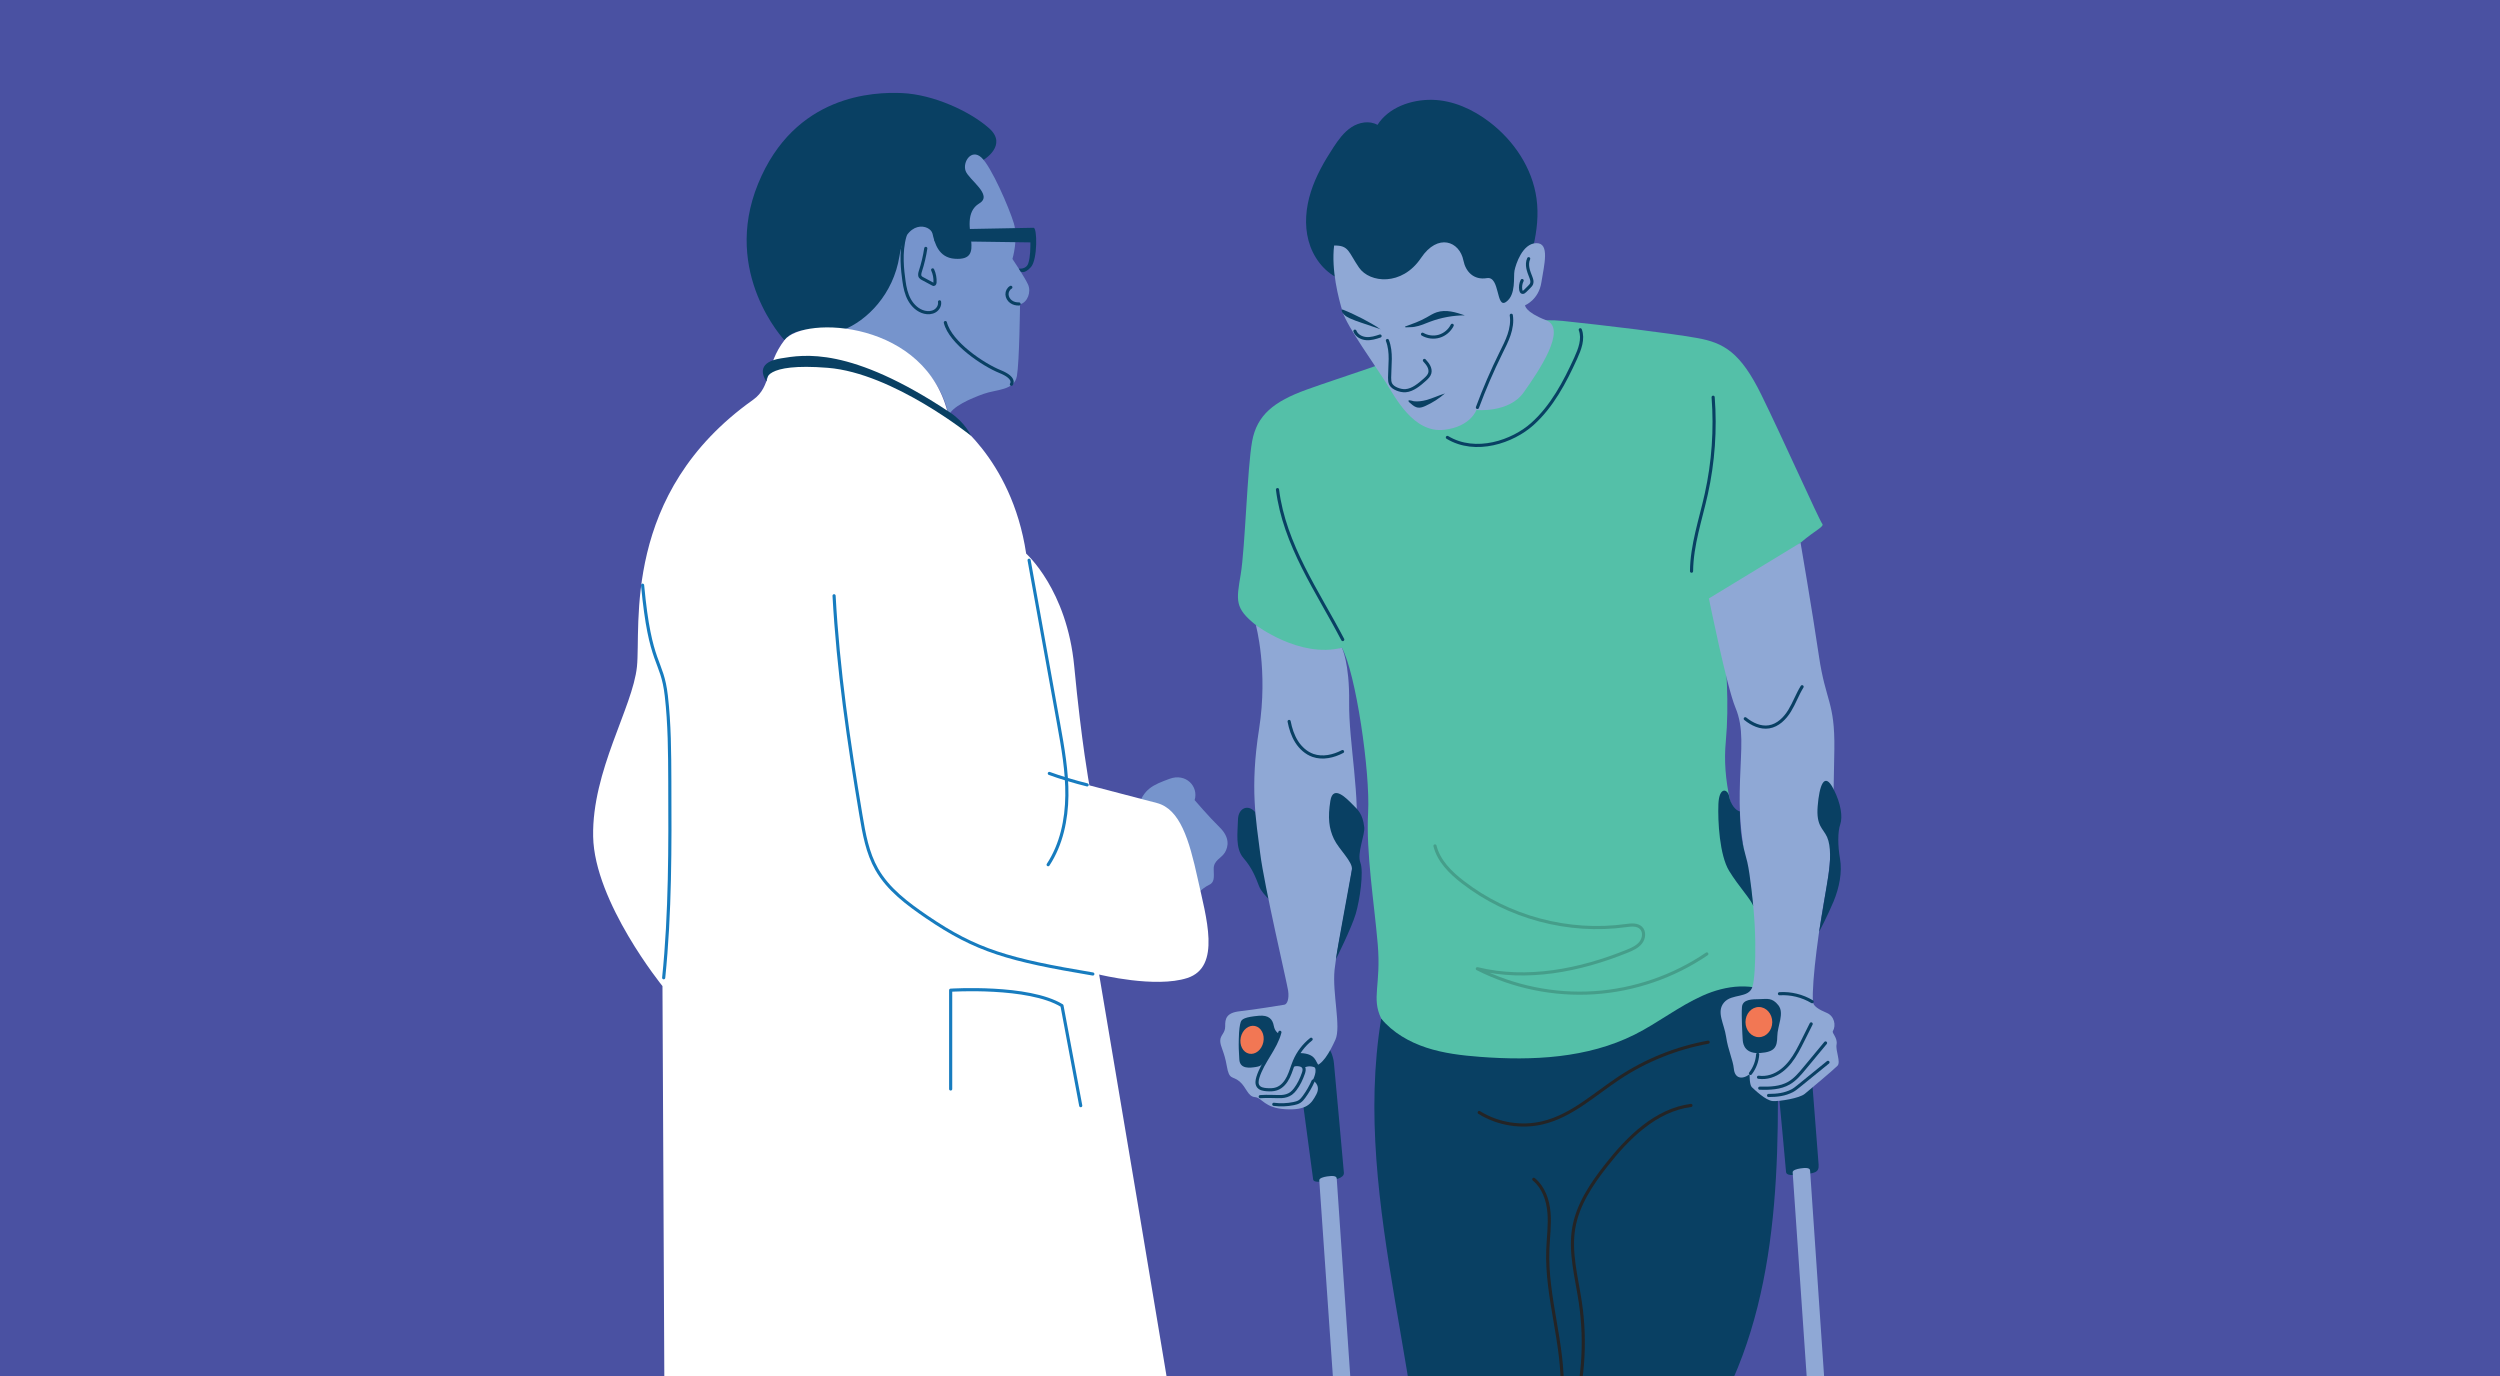
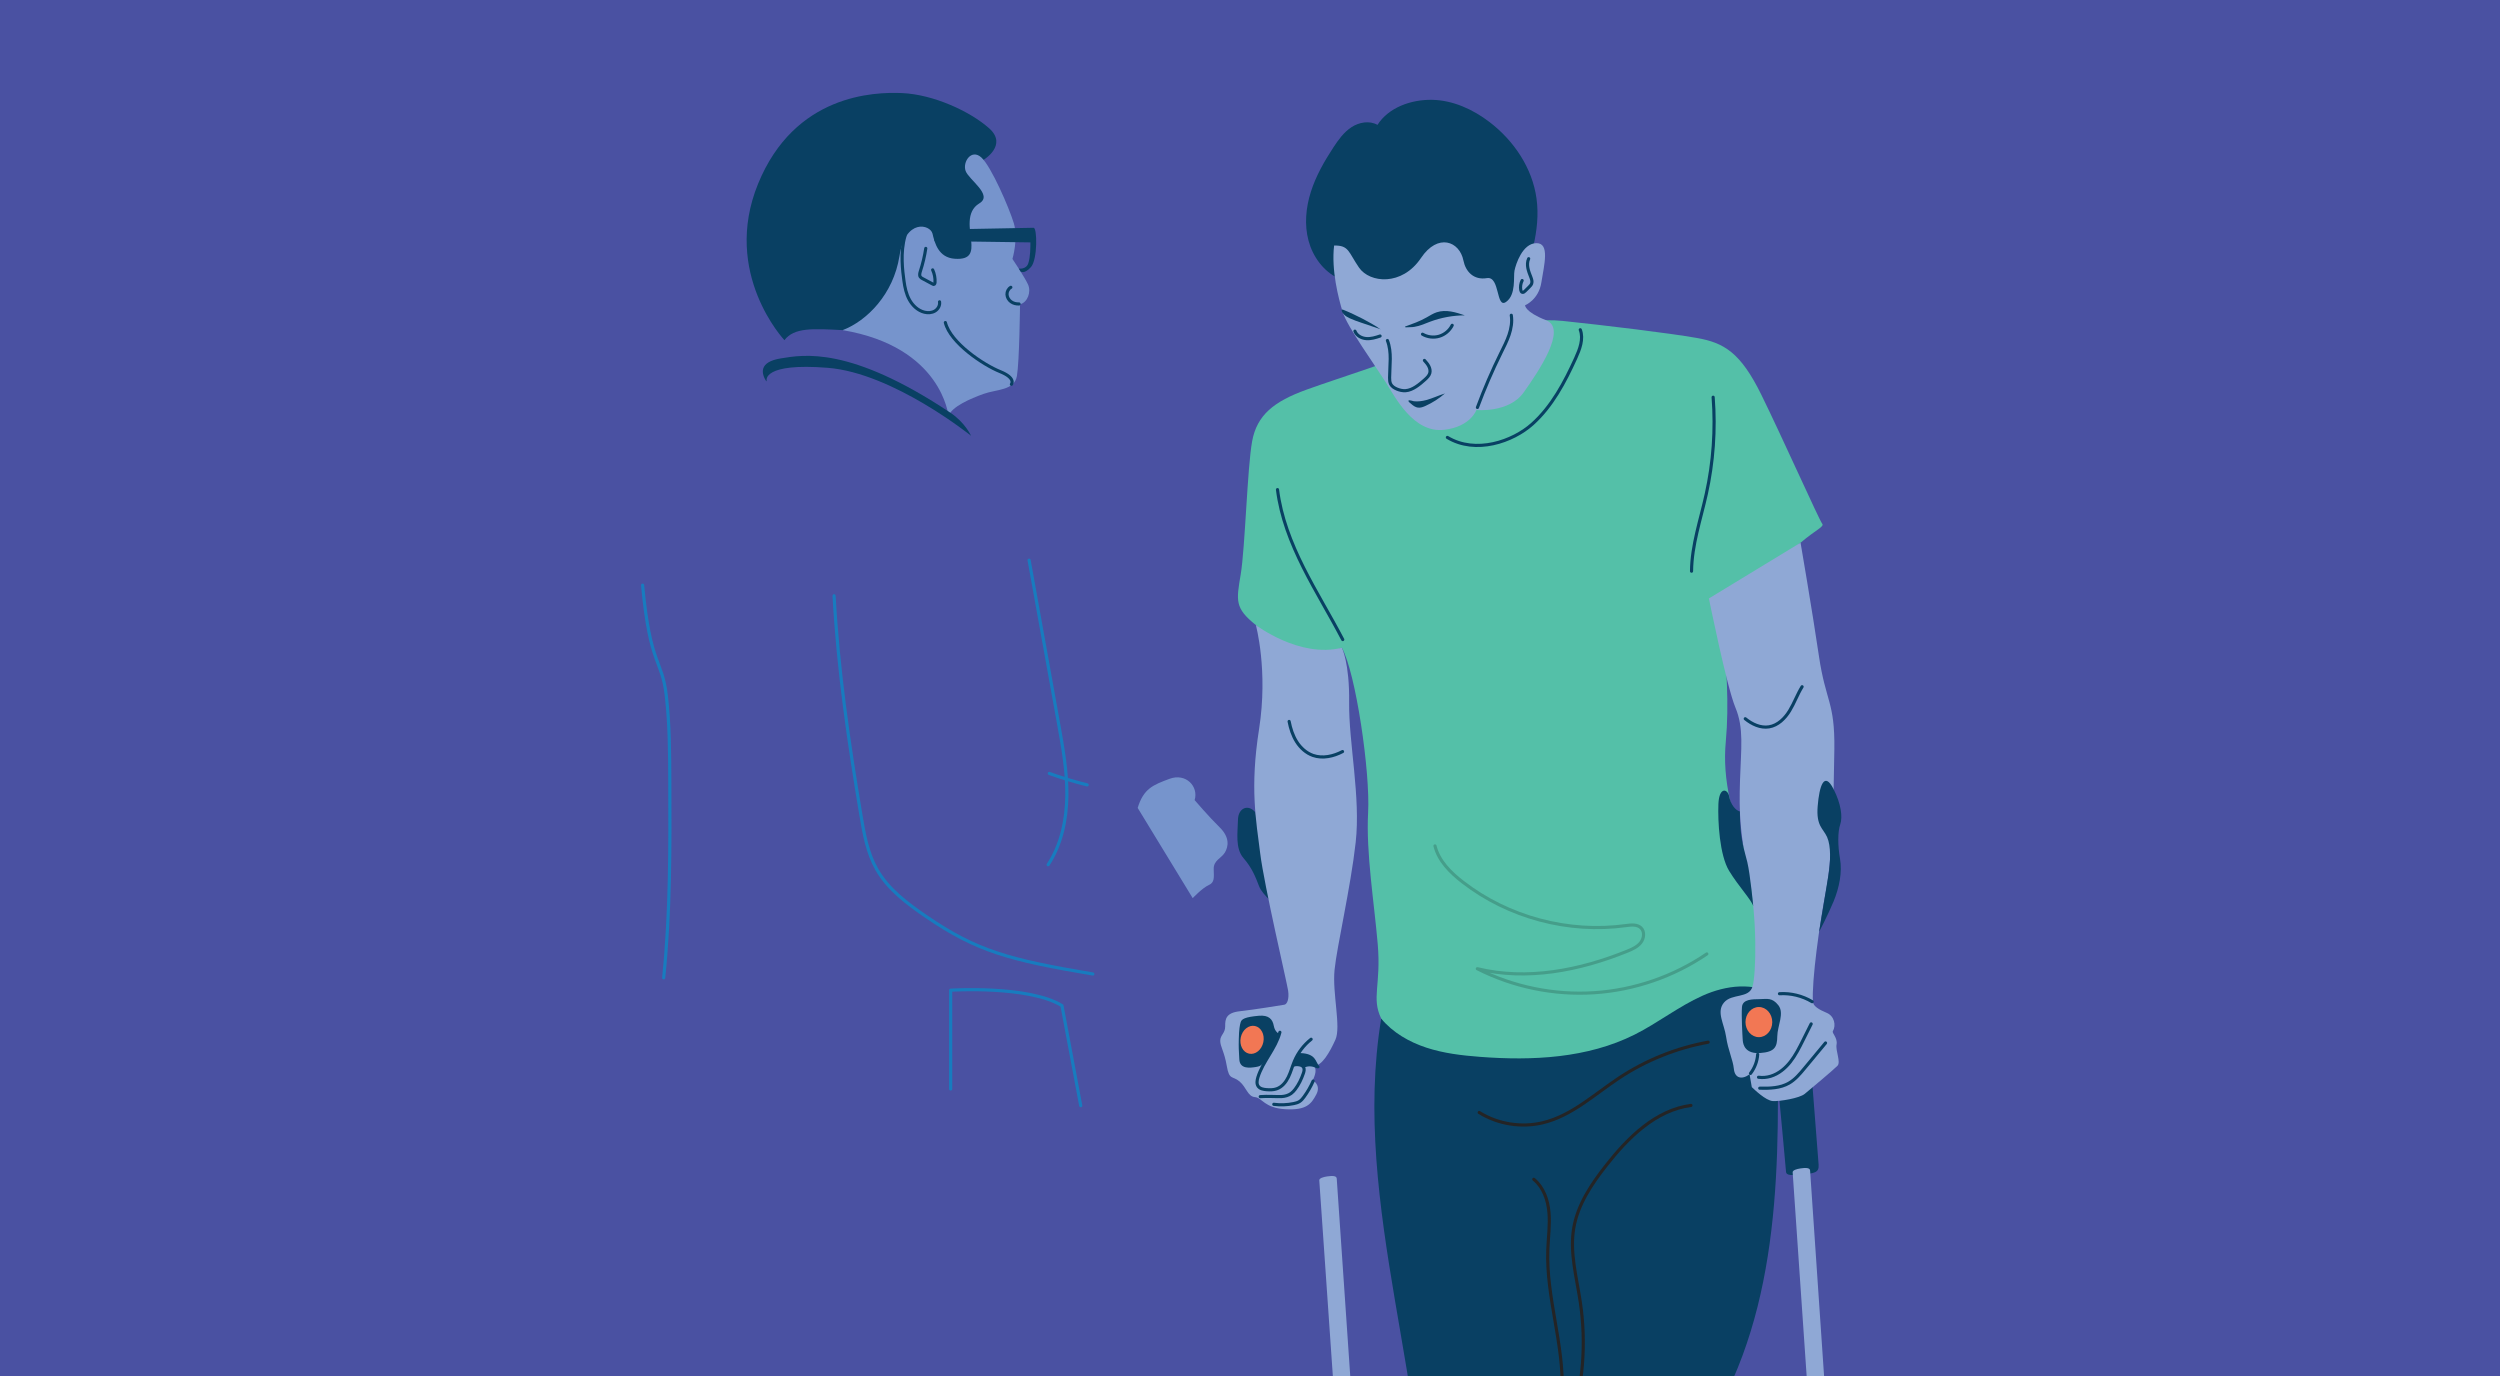
<svg xmlns="http://www.w3.org/2000/svg" width="476" height="262" viewBox="0 0 476 262" fill="none">
  <rect x="0" y="0" width="476" height="262" fill="#333333" stroke="none" />
  <g clip-path="url(#clip0_3062_62866)">
    <rect width="476" height="262" fill="#4A51A2" />
    <path d="M239.008 154.654C237.643 153.026 235.734 153.838 235.707 156.114C235.675 158.391 235.131 161.515 236.763 163.384C238.396 165.252 239.067 167.016 239.734 168.748C240.4 170.481 243.253 172.653 243.253 172.653L239.008 154.654Z" fill="#094063" />
    <path d="M239.103 118.996C235.063 115.776 235.398 114.361 236.233 109.359C237.067 104.357 237.489 89.02 238.405 84.023C239.317 79.021 242.554 76.436 248.772 74.187C254.989 71.937 266.408 68.436 270.993 66.101C275.578 63.766 289.495 60.265 297.499 61.099C305.499 61.933 317.92 63.434 323.09 64.35C328.26 65.267 331.398 67.103 335.37 75.184C339.343 83.27 346.426 99.106 346.93 99.691C347.433 100.276 345.823 100.793 342.835 103.328C339.846 105.859 327.511 113.364 328.092 120.03C328.677 126.696 329.257 134.034 328.591 141.199C327.924 148.369 329.625 155.452 333.983 166.703C338.341 177.954 336.613 186.494 335.366 189.183C334.123 191.872 325.67 189.038 315.167 197.123C304.665 205.209 291.468 205.128 281.645 203.418C271.823 201.708 264.898 197.922 262.984 193.94C261.07 189.958 262.989 187.623 262.322 179.787C261.655 171.95 260.073 162.368 260.49 154.699C260.907 147.031 258.141 128.039 255.479 123.322C255.474 123.322 247.806 127.381 239.103 118.996Z" fill="#54C0A8" />
    <path d="M338.812 209.59C338.984 211.077 340 222.573 340.064 223.158C340.127 223.743 340.925 223.866 343.179 223.621C345.433 223.376 346.385 223.313 346.263 221.739C346.141 220.165 345.039 206.016 345.039 206.016L338.812 209.59Z" fill="#094063" />
    <path d="M323.707 311.112C325.049 310.586 326.405 310.038 327.561 309.172C328.713 308.305 329.661 307.067 329.865 305.639C330.074 304.21 329.398 302.614 328.083 302.02C329.656 301.313 329.933 299.276 329.411 297.635C328.922 296.093 327.443 295.032 326.926 293.503C326.246 291.499 327.389 289.363 328.613 287.64C329.838 285.917 331.257 284.089 331.194 281.971C331.117 279.436 328.967 277.527 327.811 275.269C326.509 272.724 326.518 269.55 327.838 267.015C339.923 243.81 338.79 215.671 338.173 189.518C333.924 186.942 328.681 187.554 324.151 189.586C319.621 191.618 315.671 194.765 311.226 196.992C302.247 201.49 291.785 201.989 281.772 201.223C278.326 200.96 274.866 200.551 271.582 199.472C268.299 198.393 265.179 196.602 262.98 193.94C257.121 229.525 273.061 265.564 271.288 301.585C271.038 306.664 270.435 311.743 270.693 316.822C270.952 321.901 272.14 327.08 275.124 331.202C279.922 337.823 277.07 347.201 277.587 355.364C278.53 370.397 281.26 385.317 285.69 399.711C296.352 399.611 307.168 399.285 317.829 399.185C318.659 399.176 318.845 399.062 319.521 398.577C320.868 397.616 321.521 397.421 321.244 395.824C318.219 378.352 313.888 359.305 311.363 341.75C310.533 335.977 309.698 330.2 308.868 324.427C308.601 322.568 308.347 320.595 309.109 318.876C310.002 316.858 312.079 315.665 314.074 314.718C316.977 313.344 320.709 312.287 323.707 311.112Z" fill="#094063" />
-     <path d="M248.146 210.52C248.146 210.52 249.919 223.793 250.019 224.537C250.114 225.281 251.688 224.959 252.799 224.814C253.91 224.669 255.946 224.383 255.878 223.313C255.806 222.238 254.087 203.599 253.982 202.416C253.878 201.232 253.302 199.731 252.731 199.305C252.159 198.874 248.259 201.595 247.683 204.742C247.108 207.889 248.146 210.52 248.146 210.52Z" fill="#094063" />
    <path d="M321.952 210.474C315.235 211.363 309.975 216.587 305.798 221.92C303.018 225.466 300.406 229.353 299.644 233.797C298.846 238.477 300.188 243.216 300.887 247.91C302.048 255.682 301.427 263.718 299.087 271.224C297.858 275.16 296.143 279.142 296.624 283.232C296.828 284.978 297.436 286.715 297.191 288.456C296.91 290.452 295.572 292.107 294.32 293.689C293.069 295.268 291.803 297.018 291.722 299.027C291.64 301.041 293.835 302.419 295.83 303.249" stroke="#242425" stroke-width="0.6" stroke-miterlimit="10" stroke-linecap="round" stroke-linejoin="round" />
    <path d="M281.641 211.821C285.205 214.034 289.667 214.755 293.749 213.771C299.254 212.447 303.581 208.352 308.301 205.232C313.408 201.858 319.203 199.531 325.226 198.434" stroke="#242425" stroke-width="0.6" stroke-miterlimit="10" stroke-linecap="round" stroke-linejoin="round" />
-     <path d="M333.117 204.547C331.606 205.658 330.3 205.259 330.128 203.522C329.956 201.785 329.017 199.935 328.65 197.4C328.278 194.865 326.741 192.675 328.251 190.883C329.761 189.092 333.003 190.181 333.688 187.813C334.373 185.446 334.627 174.716 332.949 166.662C331.271 158.608 331.099 154.795 331.298 148.586C331.498 142.383 332.064 138.65 330.414 134.696C328.763 130.741 325.375 113.944 325.375 113.944L342.826 103.328C342.826 103.328 345.048 116.252 346.327 124.932C347.606 133.612 349.374 133.612 349.261 142.637C349.147 151.661 348.862 163.502 347.665 169.592C346.467 175.682 344.903 186.924 345.188 190.797C345.247 191.564 346.354 192.248 347.805 192.847C349.256 193.446 349.633 195.214 348.971 196.348C348.771 196.688 349.909 197.627 349.683 198.851C349.456 200.076 350.535 202.212 349.855 202.924C349.175 203.636 344.617 207.449 343.619 208.275C342.622 209.1 338.867 209.726 337.529 209.64C336.191 209.554 334.001 207.418 333.543 206.991C333.089 206.57 333.117 204.547 333.117 204.547Z" fill="#8FA8D5" />
+     <path d="M333.117 204.547C331.606 205.658 330.3 205.259 330.128 203.522C329.956 201.785 329.017 199.935 328.65 197.4C328.278 194.865 326.741 192.675 328.251 190.883C329.761 189.092 333.003 190.181 333.688 187.813C334.373 185.446 334.627 174.716 332.949 166.662C331.271 158.608 331.099 154.795 331.298 148.586C331.498 142.383 332.064 138.65 330.414 134.696C328.763 130.741 325.375 113.944 325.375 113.944L342.826 103.328C342.826 103.328 345.048 116.252 346.327 124.932C347.606 133.612 349.374 133.612 349.261 142.637C349.147 151.661 348.862 163.502 347.665 169.592C346.467 175.682 344.903 186.924 345.188 190.797C345.247 191.564 346.354 192.248 347.805 192.847C349.256 193.446 349.633 195.214 348.971 196.348C348.771 196.688 349.909 197.627 349.683 198.851C349.456 200.076 350.535 202.212 349.855 202.924C349.175 203.636 344.617 207.449 343.619 208.275C342.622 209.1 338.867 209.726 337.529 209.64C336.191 209.554 334.001 207.418 333.543 206.991Z" fill="#8FA8D5" />
    <path d="M249.942 205.694C249.942 205.694 251.593 206.533 250.631 208.37C249.665 210.206 248.749 211.426 244.727 211.195C240.704 210.959 240.328 209.009 238.94 208.891C237.553 208.773 237.339 207.032 236.002 205.903C234.659 204.774 234.047 205.739 233.58 202.964C233.108 200.189 232.333 199.295 232.333 198.166C232.333 197.037 233.299 196.756 233.276 195.391C233.253 194.026 233.439 192.829 236.051 192.543C238.664 192.257 244.001 191.391 244.545 191.296C245.09 191.201 245.48 190.167 245.262 188.638C245.044 187.11 240.713 168.712 239.938 162.454C239.162 156.196 237.961 150.033 239.725 138.836C241.489 127.639 239.113 119.005 239.113 119.005C239.113 119.005 247.416 125.358 255.488 123.336C255.488 123.336 256.971 126.184 256.876 133.78C256.781 141.38 259.089 151.729 258.123 160.386C257.157 169.043 254.545 180.194 254.1 184.666C253.651 189.137 255.37 195.509 254.264 197.958C253.157 200.406 251.701 202.946 250.123 202.991C251.03 203.662 249.942 205.694 249.942 205.694Z" fill="#8FA8D5" />
    <path d="M243.692 196.547C242.903 199.645 240.432 202.08 239.498 205.141C239.33 205.699 239.226 206.347 239.557 206.824C239.897 207.309 240.554 207.427 241.144 207.472C241.788 207.522 242.445 207.526 243.058 207.318C244.087 206.969 244.826 206.053 245.302 205.078C245.779 204.103 246.046 203.037 246.468 202.039C247.153 200.416 248.255 198.965 249.638 197.872" stroke="#094063" stroke-width="0.6" stroke-miterlimit="10" stroke-linecap="round" stroke-linejoin="round" />
    <path d="M246.3 202.806C246.722 202.611 247.289 202.715 247.552 202.774C247.815 202.833 248.069 202.983 248.2 203.218C248.4 203.572 248.286 204.012 248.15 204.393C247.783 205.454 247.298 206.483 246.622 207.377C246.386 207.685 246.128 207.975 245.815 208.202C245.298 208.574 244.654 208.746 244.014 208.787C243.375 208.833 241.257 208.683 239.947 208.801" stroke="#094063" stroke-width="0.6" stroke-miterlimit="10" stroke-linecap="round" stroke-linejoin="round" />
    <path d="M250.019 205.835C249.552 206.901 248.967 207.917 248.278 208.855C248.042 209.177 247.784 209.495 247.448 209.717C247.108 209.939 246.704 210.043 246.31 210.125C245.072 210.379 243.788 210.424 242.532 210.261" stroke="#094063" stroke-width="0.6" stroke-miterlimit="10" stroke-linecap="round" stroke-linejoin="round" />
    <path d="M251.18 202.996C250.776 202.529 250.604 201.894 250.196 201.432C249.856 201.046 249.379 200.81 248.881 200.679C248.386 200.547 247.869 200.515 247.357 200.488C246.908 201.178 246.522 202.012 246.291 202.801C246.962 202.556 247.733 202.819 248.223 203.336C248.926 202.924 249.733 202.955 250.477 203.282C250.59 203.332 250.699 203.386 250.822 203.409C250.944 203.431 251.08 203.409 251.162 203.323C251.252 203.236 251.261 203.087 251.18 202.996Z" fill="#094063" />
    <path d="M239.684 193.4C241.616 193.228 242.31 194.103 242.532 195.332C242.754 196.556 243.607 196.86 243.607 196.86C243.607 196.86 242.541 199.726 241.457 201.177C240.373 202.629 240.274 202.969 239.149 203.15C238.024 203.331 236.065 203.613 235.965 201.699C235.866 199.785 235.825 199.572 235.866 197.826C235.906 196.08 236.047 195.164 236.233 194.602C236.419 194.03 237.036 193.636 239.684 193.4Z" fill="#094063" />
    <path d="M240.537 198.435C240.843 196.979 240.129 195.597 238.943 195.348C237.757 195.098 236.547 196.077 236.241 197.532C235.935 198.988 236.649 200.371 237.835 200.62C239.022 200.869 240.231 199.891 240.537 198.435Z" fill="#F27754" />
    <path d="M245.448 137.362C245.711 138.718 246.137 140.056 246.876 141.226C247.615 142.391 248.69 143.375 249.991 143.833C251.828 144.477 253.901 144.01 255.619 143.099" stroke="#094063" stroke-width="0.6" stroke-miterlimit="10" stroke-linecap="round" stroke-linejoin="round" />
    <path d="M333.289 204.385C334.092 203.341 334.577 202.062 334.663 200.751" stroke="#094063" stroke-width="0.6" stroke-miterlimit="10" stroke-linecap="round" stroke-linejoin="round" />
    <path d="M344.848 194.951C344.318 196.008 343.787 197.069 343.261 198.126C342.558 199.527 341.851 200.942 340.88 202.175C339.91 203.409 338.645 204.461 337.144 204.919C336.395 205.146 335.597 205.218 334.822 205.109" stroke="#094063" stroke-width="0.6" stroke-miterlimit="10" stroke-linecap="round" stroke-linejoin="round" />
    <path d="M335.053 207.191C336.958 207.241 338.962 207.182 340.617 206.229C341.787 205.558 342.672 204.497 343.533 203.463C344.885 201.835 346.236 200.207 347.583 198.579" stroke="#094063" stroke-width="0.6" stroke-miterlimit="10" stroke-linecap="round" stroke-linejoin="round" />
-     <path d="M348.046 202.266C346.182 203.781 344.318 205.295 342.454 206.81C342.05 207.136 341.647 207.467 341.184 207.703C339.828 208.388 338.409 208.578 336.731 208.578" stroke="#094063" stroke-width="0.6" stroke-miterlimit="10" stroke-linecap="round" stroke-linejoin="round" />
    <path d="M254.839 53.009C251.987 51.662 249.96 48.873 249.144 45.83C248.327 42.782 248.636 39.513 249.593 36.511C250.549 33.509 252.128 30.738 253.855 28.099C254.812 26.638 255.855 25.178 257.315 24.221C258.776 23.264 260.753 22.915 262.272 23.777C264.399 20.434 268.725 18.929 272.684 19.006C276.643 19.088 280.434 20.815 283.582 23.219C288.234 26.765 291.754 31.989 292.552 37.785C293.4 43.953 291.205 50.088 289.046 55.929C288.502 57.403 287.717 59.09 286.176 59.398C285.228 59.589 284.28 59.181 283.391 58.8C274.376 54.931 263.71 57.199 254.839 53.009Z" fill="#094063" />
    <path d="M331.67 191.74C331.543 193.387 331.756 197.187 331.82 198.08C331.888 198.974 332.341 200.697 335.157 200.493C337.973 200.289 338.363 199.314 338.395 197.305C338.427 195.296 339.796 192.92 338.599 191.4C337.402 189.881 336.427 190.221 335.053 190.235C333.679 190.258 331.788 190.221 331.67 191.74Z" fill="#094063" />
    <path d="M334.89 197.477C336.297 197.477 337.439 196.192 337.439 194.607C337.439 193.021 336.297 191.736 334.89 191.736C333.482 191.736 332.341 193.021 332.341 194.607C332.341 196.192 333.482 197.477 334.89 197.477Z" fill="#F27754" />
    <path d="M345.034 190.725C343.175 189.609 340.975 189.069 338.812 189.205" stroke="#094063" stroke-width="0.6" stroke-miterlimit="10" stroke-linecap="round" stroke-linejoin="round" />
    <path d="M332.296 136.846C333.57 137.884 335.198 138.655 336.821 138.392C338.518 138.12 339.855 136.782 340.749 135.317C341.642 133.852 342.218 132.211 343.12 130.751" stroke="#094063" stroke-width="0.6" stroke-miterlimit="10" stroke-linecap="round" stroke-linejoin="round" />
    <path d="M273.219 161.062C273.927 163.914 276.153 166.123 278.475 167.923C287.182 174.68 298.66 177.746 309.58 176.231C310.573 176.095 311.725 175.968 312.446 176.671C313.181 177.387 313.031 178.68 312.392 179.483C311.752 180.29 310.768 180.725 309.812 181.111C300.792 184.77 290.738 186.752 281.282 184.444C288.107 187.913 295.876 189.509 303.517 189.015C311.158 188.521 318.655 185.94 324.981 181.628" stroke="#459E8A" stroke-width="0.6" stroke-miterlimit="10" stroke-linecap="round" stroke-linejoin="round" />
    <path d="M255.66 121.776C253.243 117.146 250.49 112.692 248.15 108.021C245.81 103.35 243.874 98.407 243.235 93.219" stroke="#094063" stroke-width="0.6" stroke-miterlimit="10" stroke-linecap="round" stroke-linejoin="round" />
    <path d="M322.069 108.756C322.119 103.759 323.797 98.942 324.876 94.063C326.214 88.027 326.659 81.796 326.182 75.629" stroke="#094063" stroke-width="0.6" stroke-miterlimit="10" stroke-linecap="round" stroke-linejoin="round" />
    <path d="M275.582 83.288C280.974 86.535 288.026 84.086 291.767 80.726C295.509 77.366 297.921 72.79 300.007 68.21C300.787 66.495 301.545 64.545 300.883 62.786" stroke="#094063" stroke-width="0.6" stroke-miterlimit="10" stroke-linecap="round" stroke-linejoin="round" />
    <path d="M254.014 46.751C253.465 51.403 254.817 56.723 255.66 59.457C256.508 62.192 261.977 69.824 263.805 72.713C265.628 75.602 269.124 82.531 274.992 81.832C280.022 81.234 281.105 78.064 281.105 78.064C281.105 78.064 287.309 78.672 290.103 74.722C292.901 70.767 298.492 62.582 294.388 60.977C290.284 59.371 290.375 58.124 290.375 58.124C290.375 58.124 292.96 57.09 293.477 53.775C293.994 50.46 295.15 46.233 292.502 46.297C289.858 46.356 288.597 50.342 288.361 51.526C288.125 52.709 288.701 56.115 286.756 57.485C284.81 58.854 285.631 52.528 283.11 52.954C280.588 53.38 279.056 51.707 278.638 49.612C277.908 45.934 273.777 44.324 270.553 49.127C266.934 54.51 260.794 53.902 258.757 50.95C256.717 47.998 256.871 46.691 254.014 46.751Z" fill="#8FA8D5" />
    <path d="M281.301 77.583C282.616 74.032 284.121 70.554 285.799 67.157C286.357 66.033 286.933 64.913 287.332 63.724C287.731 62.536 287.944 61.262 287.749 60.024" stroke="#094063" stroke-width="0.6" stroke-miterlimit="10" stroke-linecap="round" stroke-linejoin="round" />
    <path d="M264.163 64.831C264.594 65.942 264.707 67.153 264.703 68.341C264.698 69.534 264.585 70.722 264.58 71.91C264.58 72.323 264.594 72.749 264.78 73.116C265.016 73.583 265.492 73.878 265.973 74.078C266.494 74.295 267.065 74.427 267.628 74.386C268.326 74.336 268.979 74.028 269.569 73.651C270.204 73.243 270.775 72.753 271.333 72.25C271.714 71.901 272.108 71.52 272.24 71.021C272.353 70.581 272.244 70.11 272.031 69.706C271.818 69.302 271.514 68.962 271.21 68.622" stroke="#094063" stroke-width="0.6" stroke-miterlimit="10" stroke-linecap="round" stroke-linejoin="round" />
    <path d="M270.848 63.634C271.8 64.192 272.984 64.332 274.04 64.015C275.097 63.697 276.009 62.926 276.498 61.938" stroke="#094063" stroke-width="0.6" stroke-miterlimit="10" stroke-linecap="round" stroke-linejoin="round" />
    <path d="M257.978 63.053C258.3 63.897 259.22 64.396 260.123 64.468C261.025 64.541 261.914 64.269 262.766 63.979" stroke="#094063" stroke-width="0.6" stroke-miterlimit="10" stroke-linecap="round" stroke-linejoin="round" />
    <path d="M262.957 62.718C261.719 62.301 260.481 61.879 259.247 61.462C258.486 61.203 257.724 60.945 256.998 60.605C256.59 60.414 256.191 60.192 255.882 59.866C255.715 59.689 255.488 59.403 255.461 59.149C255.429 58.832 255.656 58.945 255.887 59.036C256.495 59.276 257.089 59.548 257.683 59.825C258.848 60.369 259.996 60.959 261.111 61.602C261.424 61.779 261.733 61.965 262.041 62.151C262.322 62.319 262.644 62.614 262.957 62.718Z" fill="#094063" />
    <path d="M270.072 62.06C270.83 61.847 271.546 61.53 272.285 61.253C274.399 60.464 276.652 60.051 278.911 60.042C278.04 59.752 277.169 59.462 276.262 59.312C275.355 59.162 274.412 59.167 273.546 59.457C272.866 59.684 272.258 60.078 271.632 60.432C270.308 61.19 268.925 61.666 267.505 62.187C267.569 62.382 267.705 62.332 267.859 62.319C268.086 62.296 268.295 62.296 268.53 62.296C269.052 62.296 269.569 62.201 270.072 62.06Z" fill="#094063" />
    <path d="M271.546 76.173C272.766 75.846 273.913 75.284 275.12 74.908C274.013 75.869 272.761 76.672 271.428 77.279C270.975 77.488 270.48 77.674 269.986 77.611C269.505 77.547 269.084 77.252 268.721 76.93C268.58 76.803 268.004 76.404 268.195 76.259C268.381 76.118 269.002 76.377 269.22 76.4C270 76.481 270.793 76.373 271.546 76.173Z" fill="#094063" />
    <path d="M291.06 49.254C290.801 49.802 290.792 50.446 290.906 51.04C291.019 51.639 291.255 52.206 291.472 52.773C291.622 53.163 291.767 53.589 291.631 53.984C291.54 54.247 291.336 54.455 291.137 54.655C290.883 54.909 290.624 55.163 290.37 55.417C290.225 55.562 290.039 55.716 289.844 55.657C289.667 55.602 289.59 55.394 289.554 55.212C289.445 54.605 289.536 53.961 289.817 53.412" stroke="#094063" stroke-width="0.6" stroke-miterlimit="10" stroke-linecap="round" stroke-linejoin="round" />
    <path d="M296.701 283.794C295.581 276.053 297.2 270.398 297.422 265.088C297.803 255.986 294.371 247.057 294.702 237.956C294.788 235.584 295.132 233.207 294.924 230.84C294.72 228.473 293.876 226.038 292.031 224.537" stroke="#242425" stroke-width="0.6" stroke-miterlimit="10" stroke-linecap="round" stroke-linejoin="round" />
    <path d="M160.445 62.858C154.836 62.559 151.199 62.328 149.353 64.767C149.353 64.767 137.376 52.056 144.333 35.009C151.289 17.963 166.409 17.486 171.76 17.722C177.723 17.985 184.684 21.192 188.321 24.416C191.958 27.64 187.269 30.434 187.269 30.434C187.269 30.434 185.696 32.107 188 35.653C190.303 39.2 187.356 48.505 186.385 50.945C185.419 53.385 173.81 57.534 171.184 59.19C168.563 60.849 160.445 62.858 160.445 62.858Z" fill="#094063" />
    <path d="M160.446 62.858C165.076 61.081 170.11 56.01 171.257 48.75C172.404 41.494 177.143 42.75 177.551 44.492C177.959 46.233 178.662 49.045 181.773 49.267C184.884 49.489 185.106 47.97 184.921 45.898C184.735 43.825 183.81 40.306 186.476 38.714C189.143 37.123 184.44 34.234 183.846 32.529C183.252 30.824 184.957 28.27 186.843 29.976C188.73 31.681 192.14 39.567 193.029 42.492C193.918 45.417 192.77 49.303 192.77 49.303C192.77 49.303 195.065 52.709 195.732 54.156C196.398 55.602 195.623 57.598 194.213 57.933C194.213 57.933 194.104 68.817 193.619 71.597C193.133 74.377 189.696 74.114 187.252 75.003C184.807 75.891 181.288 77.374 180.585 79.188C180.59 79.184 179.365 66.042 160.446 62.858Z" fill="#7694CC" />
    <path d="M172.323 44.855C171.366 48.129 171.869 51.63 172.11 53.458C172.277 54.714 172.545 55.984 173.162 57.09C173.778 58.201 174.785 59.145 176.014 59.444C176.685 59.607 177.424 59.566 178.018 59.208C178.608 58.85 179.007 58.147 178.889 57.467" stroke="#094063" stroke-width="0.6" stroke-miterlimit="10" stroke-linecap="round" stroke-linejoin="round" />
    <path d="M176.268 47.294C176.046 48.759 175.706 50.206 175.247 51.616C175.13 51.983 175.012 52.414 175.234 52.727C175.343 52.881 175.515 52.977 175.683 53.063C176.331 53.412 176.98 53.757 177.628 54.106C177.674 54.128 177.719 54.151 177.769 54.156C177.941 54.165 178.018 53.938 178.027 53.766C178.073 52.949 177.919 52.129 177.578 51.385" stroke="#094063" stroke-width="0.6" stroke-miterlimit="10" stroke-linecap="round" stroke-linejoin="round" />
    <path d="M192.463 54.705C191.991 54.968 191.71 55.526 191.732 56.065C191.755 56.605 192.059 57.118 192.494 57.44C192.93 57.762 193.488 57.898 194.027 57.875" stroke="#094063" stroke-width="0.6" stroke-miterlimit="10" stroke-linecap="round" stroke-linejoin="round" />
    <path d="M177.252 43.739C177.252 43.739 196.09 43.39 196.793 43.367C197.496 43.349 197.573 49.394 196.303 50.836C195.033 52.278 194.326 51.698 194.326 51.698L193.972 51.136C193.972 51.136 195.369 51.362 195.782 50.152C196.194 48.941 196.19 46.973 196.19 46.152L177.937 45.893C177.932 45.902 177.855 44.27 177.252 43.739Z" fill="#094063" />
    <path d="M179.995 61.412C180.957 65.298 187.279 69.488 190.399 70.745C193.523 72.001 192.571 73.171 192.571 73.171" stroke="#094063" stroke-width="0.6" stroke-miterlimit="10" stroke-linecap="round" stroke-linejoin="round" />
    <path d="M216.615 153.829C217.731 150.151 219.549 149.452 222.665 148.291C225.785 147.126 228.252 149.734 227.458 152.341C227.458 152.341 230.206 155.552 232.206 157.506C234.206 159.461 233.879 161.184 233.231 162.3C232.578 163.415 231.045 163.787 231.09 165.465C231.136 167.143 231.276 168.023 230.115 168.535C228.95 169.048 227.091 171.002 227.091 171.002L216.615 153.829Z" fill="#7694CC" />
-     <path d="M209.278 185.55C209.278 185.55 223.635 270.43 224.678 277.958C224.678 277.958 211.708 275.99 203.255 279.346C194.802 282.706 158.21 288.724 126.597 285.368L126.135 187.75C126.135 187.75 113.165 171.769 112.934 159.261C112.702 146.754 120.461 134.714 121.273 126.955C122.085 119.195 118.244 93.963 143.39 76.118C146.982 73.57 145.712 69.511 149.358 64.767C153.004 60.024 176.567 60.945 180.59 79.184C180.59 79.184 192.607 86.889 195.383 105.414C195.383 105.414 203.142 112.248 204.53 126.837C205.917 141.426 207.423 149.534 207.423 149.534C207.423 149.534 215.876 151.733 220.275 152.894C224.674 154.051 226.41 159.842 228.034 167.252C229.653 174.662 232.573 184.094 226.066 186.212C219.994 188.189 209.278 185.55 209.278 185.55Z" fill="white" />
    <path d="M158.808 113.432C159.566 127.44 161.597 141.348 163.915 155.184C164.509 158.749 165.153 162.39 166.94 165.529C169.125 169.37 172.812 172.095 176.463 174.589C185.936 181.047 192.081 182.766 208.076 185.45" stroke="#177CBF" stroke-width="0.6" stroke-miterlimit="10" stroke-linecap="round" stroke-linejoin="round" />
    <path d="M199.79 147.262C201.704 147.978 204.847 148.922 206.996 149.443" stroke="#177CBF" stroke-width="0.6" stroke-miterlimit="10" stroke-linecap="round" stroke-linejoin="round" />
    <path d="M195.94 106.661C197.809 117.032 199.677 127.404 201.55 137.77C202.366 142.305 203.187 146.872 203.133 151.479C203.078 156.087 202.094 160.79 199.564 164.64" stroke="#177CBF" stroke-width="0.6" stroke-miterlimit="10" stroke-linecap="round" stroke-linejoin="round" />
    <path d="M126.366 186.167C127.636 173.737 127.586 161.211 127.531 148.713C127.509 143.299 127.486 137.875 126.869 132.496C126.053 125.349 123.795 127.023 122.348 111.418" stroke="#177CBF" stroke-width="0.6" stroke-miterlimit="10" stroke-linecap="round" stroke-linejoin="round" />
    <path d="M181.007 207.345V188.534C181.007 188.534 195.85 187.582 202.199 191.473L205.772 210.519" stroke="#177CBF" stroke-width="0.6" stroke-miterlimit="10" stroke-linecap="round" stroke-linejoin="round" />
    <path d="M145.907 72.626C144.968 71.139 144.397 68.926 148.673 68.236C152.95 67.547 161.811 65.828 180.939 78.572C183.778 80.463 184.889 82.975 184.889 82.975C184.889 82.975 170.064 71.025 157.607 70.032C145.154 69.039 145.97 72.431 145.97 72.431" fill="#094063" />
-     <path d="M259.755 157.506C259.456 154.908 258.531 154.178 257.515 153.157C256.495 152.137 253.815 149.253 253.302 152.477C252.79 155.702 253.03 157.742 253.982 159.747C254.935 161.751 257.633 164.109 257.397 165.588C257.157 167.066 254.649 180.303 254.354 182.648C254.354 182.648 257.347 176.666 258.127 174.014C258.907 171.361 259.692 165.996 259.012 164.232C258.331 162.468 259.919 158.912 259.755 157.506Z" fill="#094063" />
    <path d="M254.513 224.383L266.481 399.376L263.32 399.711L251.189 224.709C251.189 224.328 251.996 224.088 252.667 223.993C253.556 223.87 254.472 223.811 254.513 224.383Z" fill="#8FA8D5" />
    <path d="M344.64 222.859L356.743 400.713L353.519 400.822L341.32 223.185C341.32 222.804 342.128 222.564 342.799 222.469C343.683 222.342 344.604 222.283 344.64 222.859Z" fill="#8FA8D5" />
    <path d="M331.271 154.509C330.423 154.287 329.506 153.139 329.234 151.647C328.958 150.16 327.321 149.743 327.185 153.076C327.049 156.409 327.411 162.844 329.225 165.814C331.039 168.785 333.479 171.347 333.815 172.508C333.815 172.508 333.261 166.572 332.685 164.132C332.11 161.697 331.266 159.837 331.271 154.509Z" fill="#094063" />
    <path d="M349.115 150.255C350.517 153.012 350.87 155.529 350.385 156.949C349.895 158.368 349.895 160.985 350.34 163.515C350.784 166.046 350.199 169.016 349.115 171.633C348.032 174.249 346.354 177.433 346.354 177.433C346.354 177.433 347.714 169.161 348.113 166.731C348.549 164.069 348.635 161.075 347.882 159.389C347.129 157.702 345.773 157.302 346.086 153.489C346.394 149.675 347.315 146.709 349.115 150.255Z" fill="#094063" />
  </g>
  <defs>
    <clipPath id="clip0_3062_62866">
      <rect width="476" height="262" fill="white" />
    </clipPath>
  </defs>
</svg>